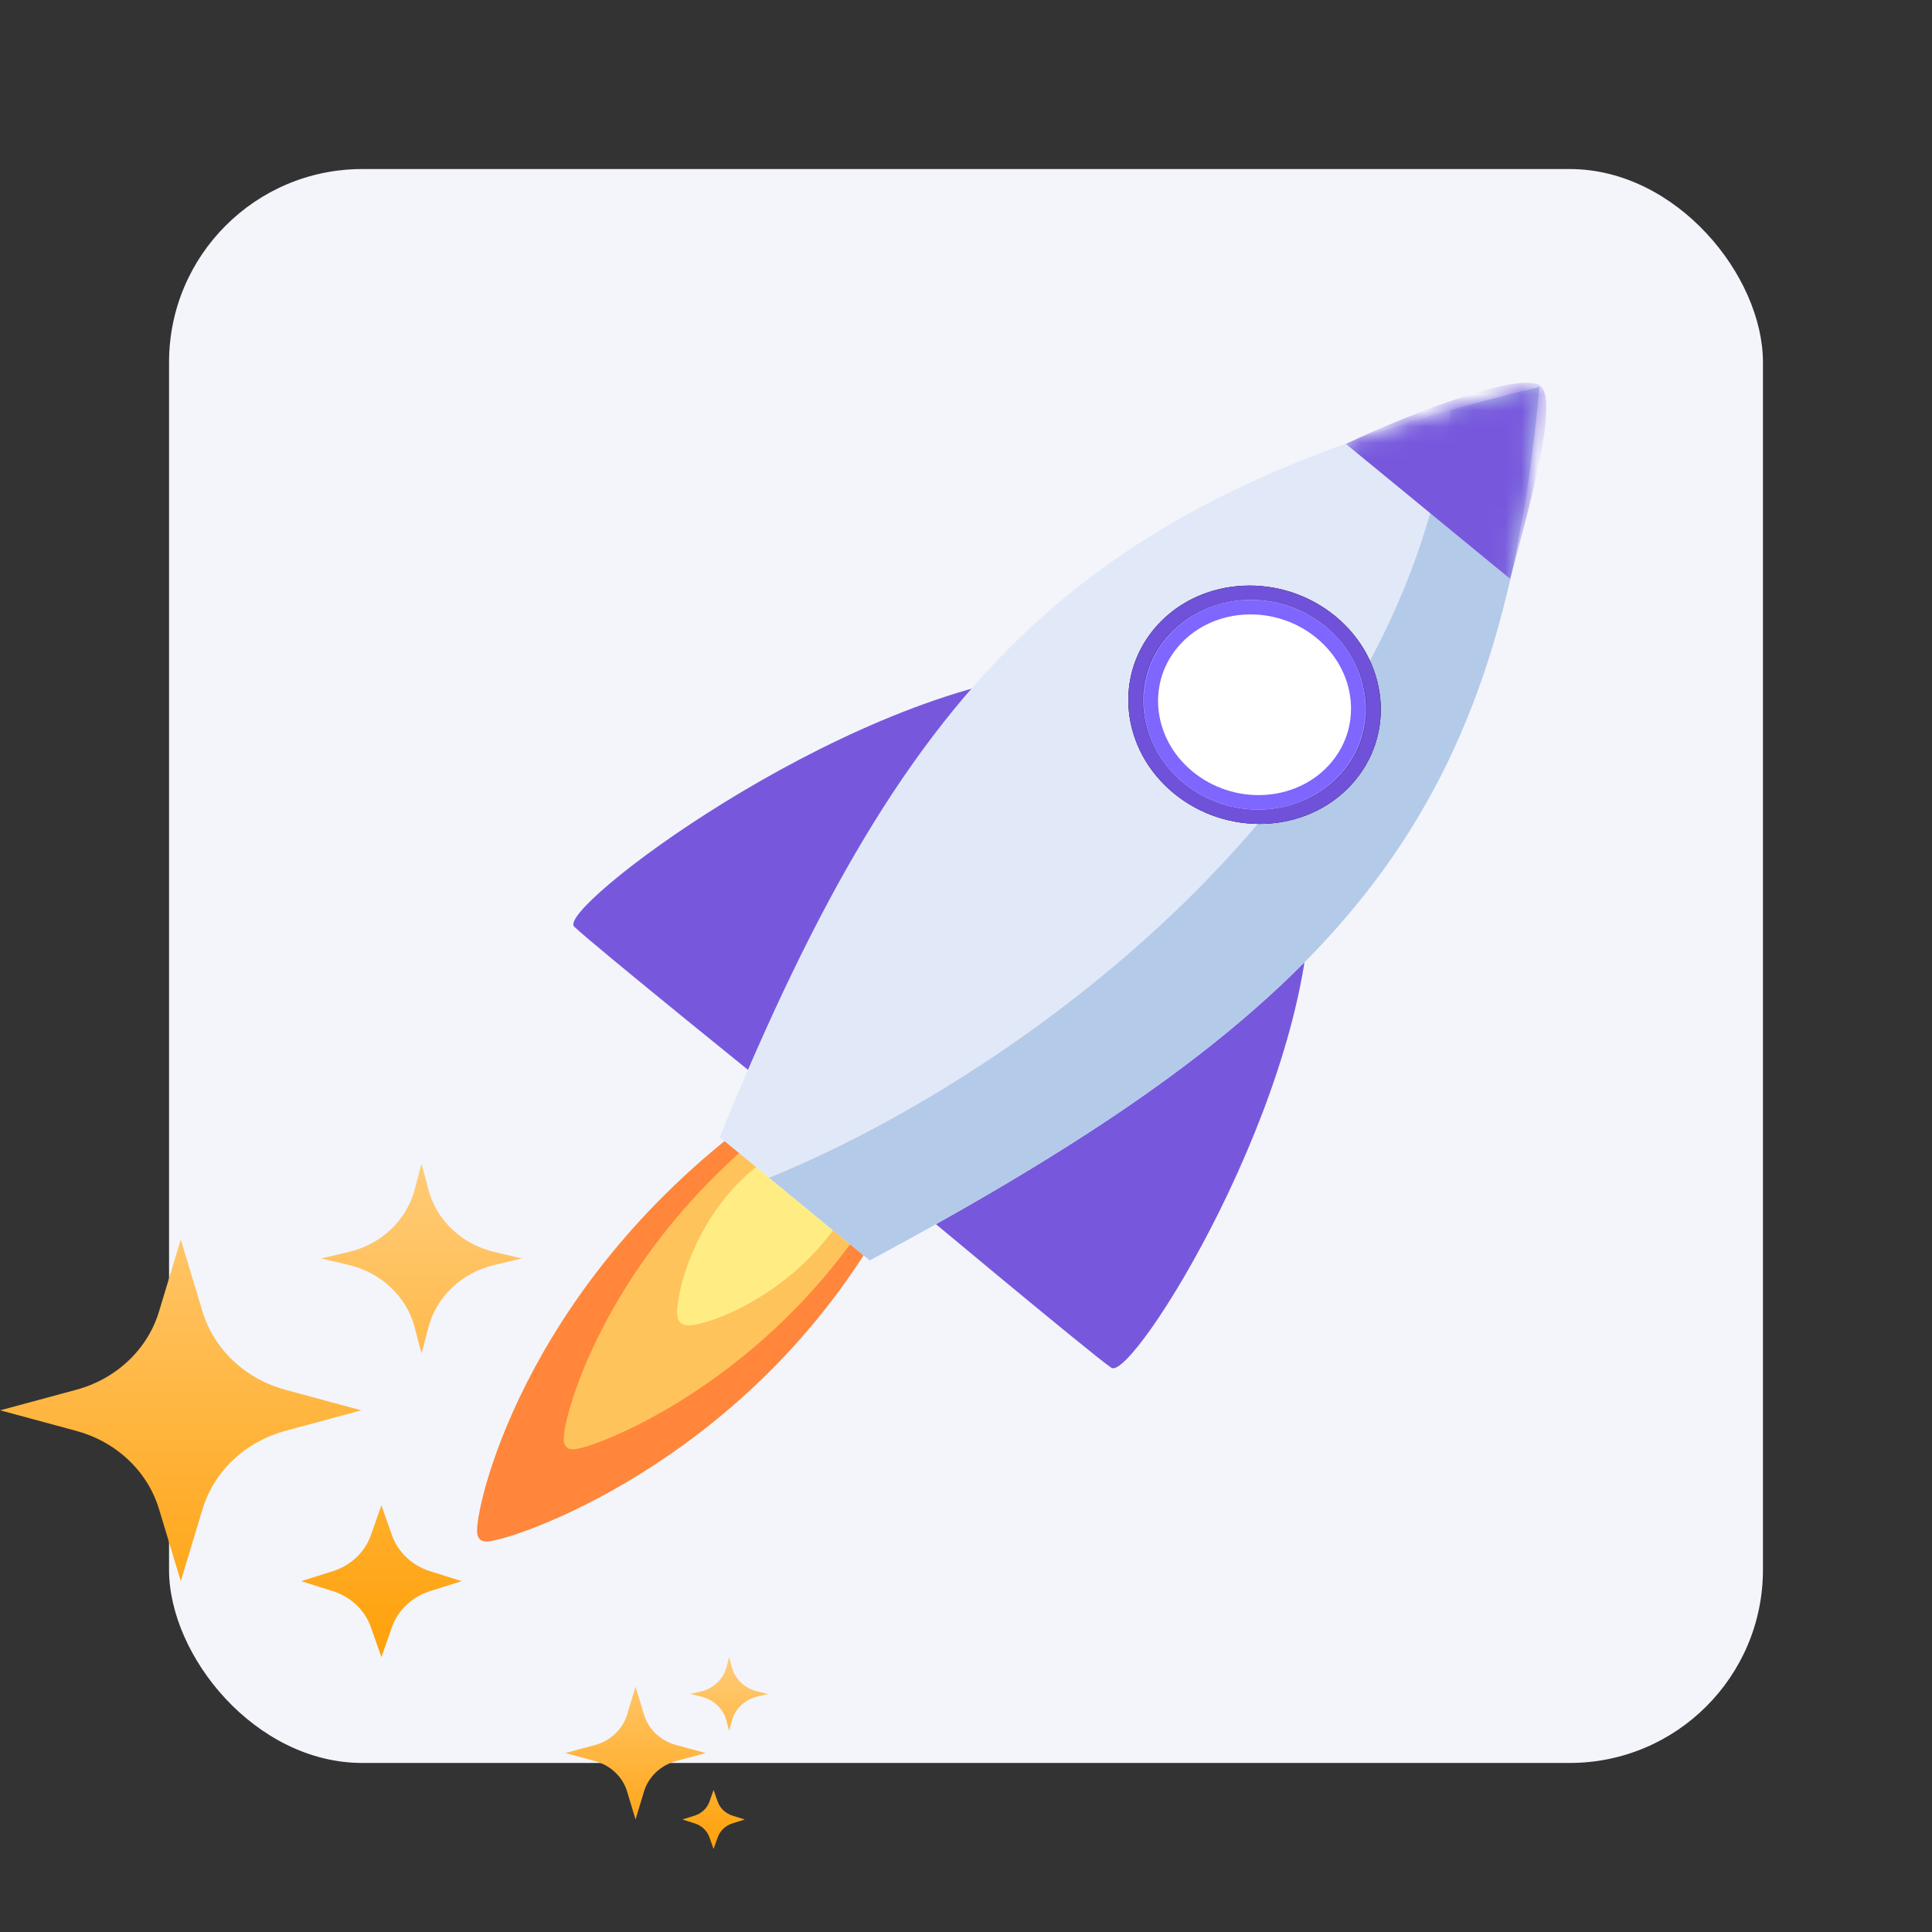
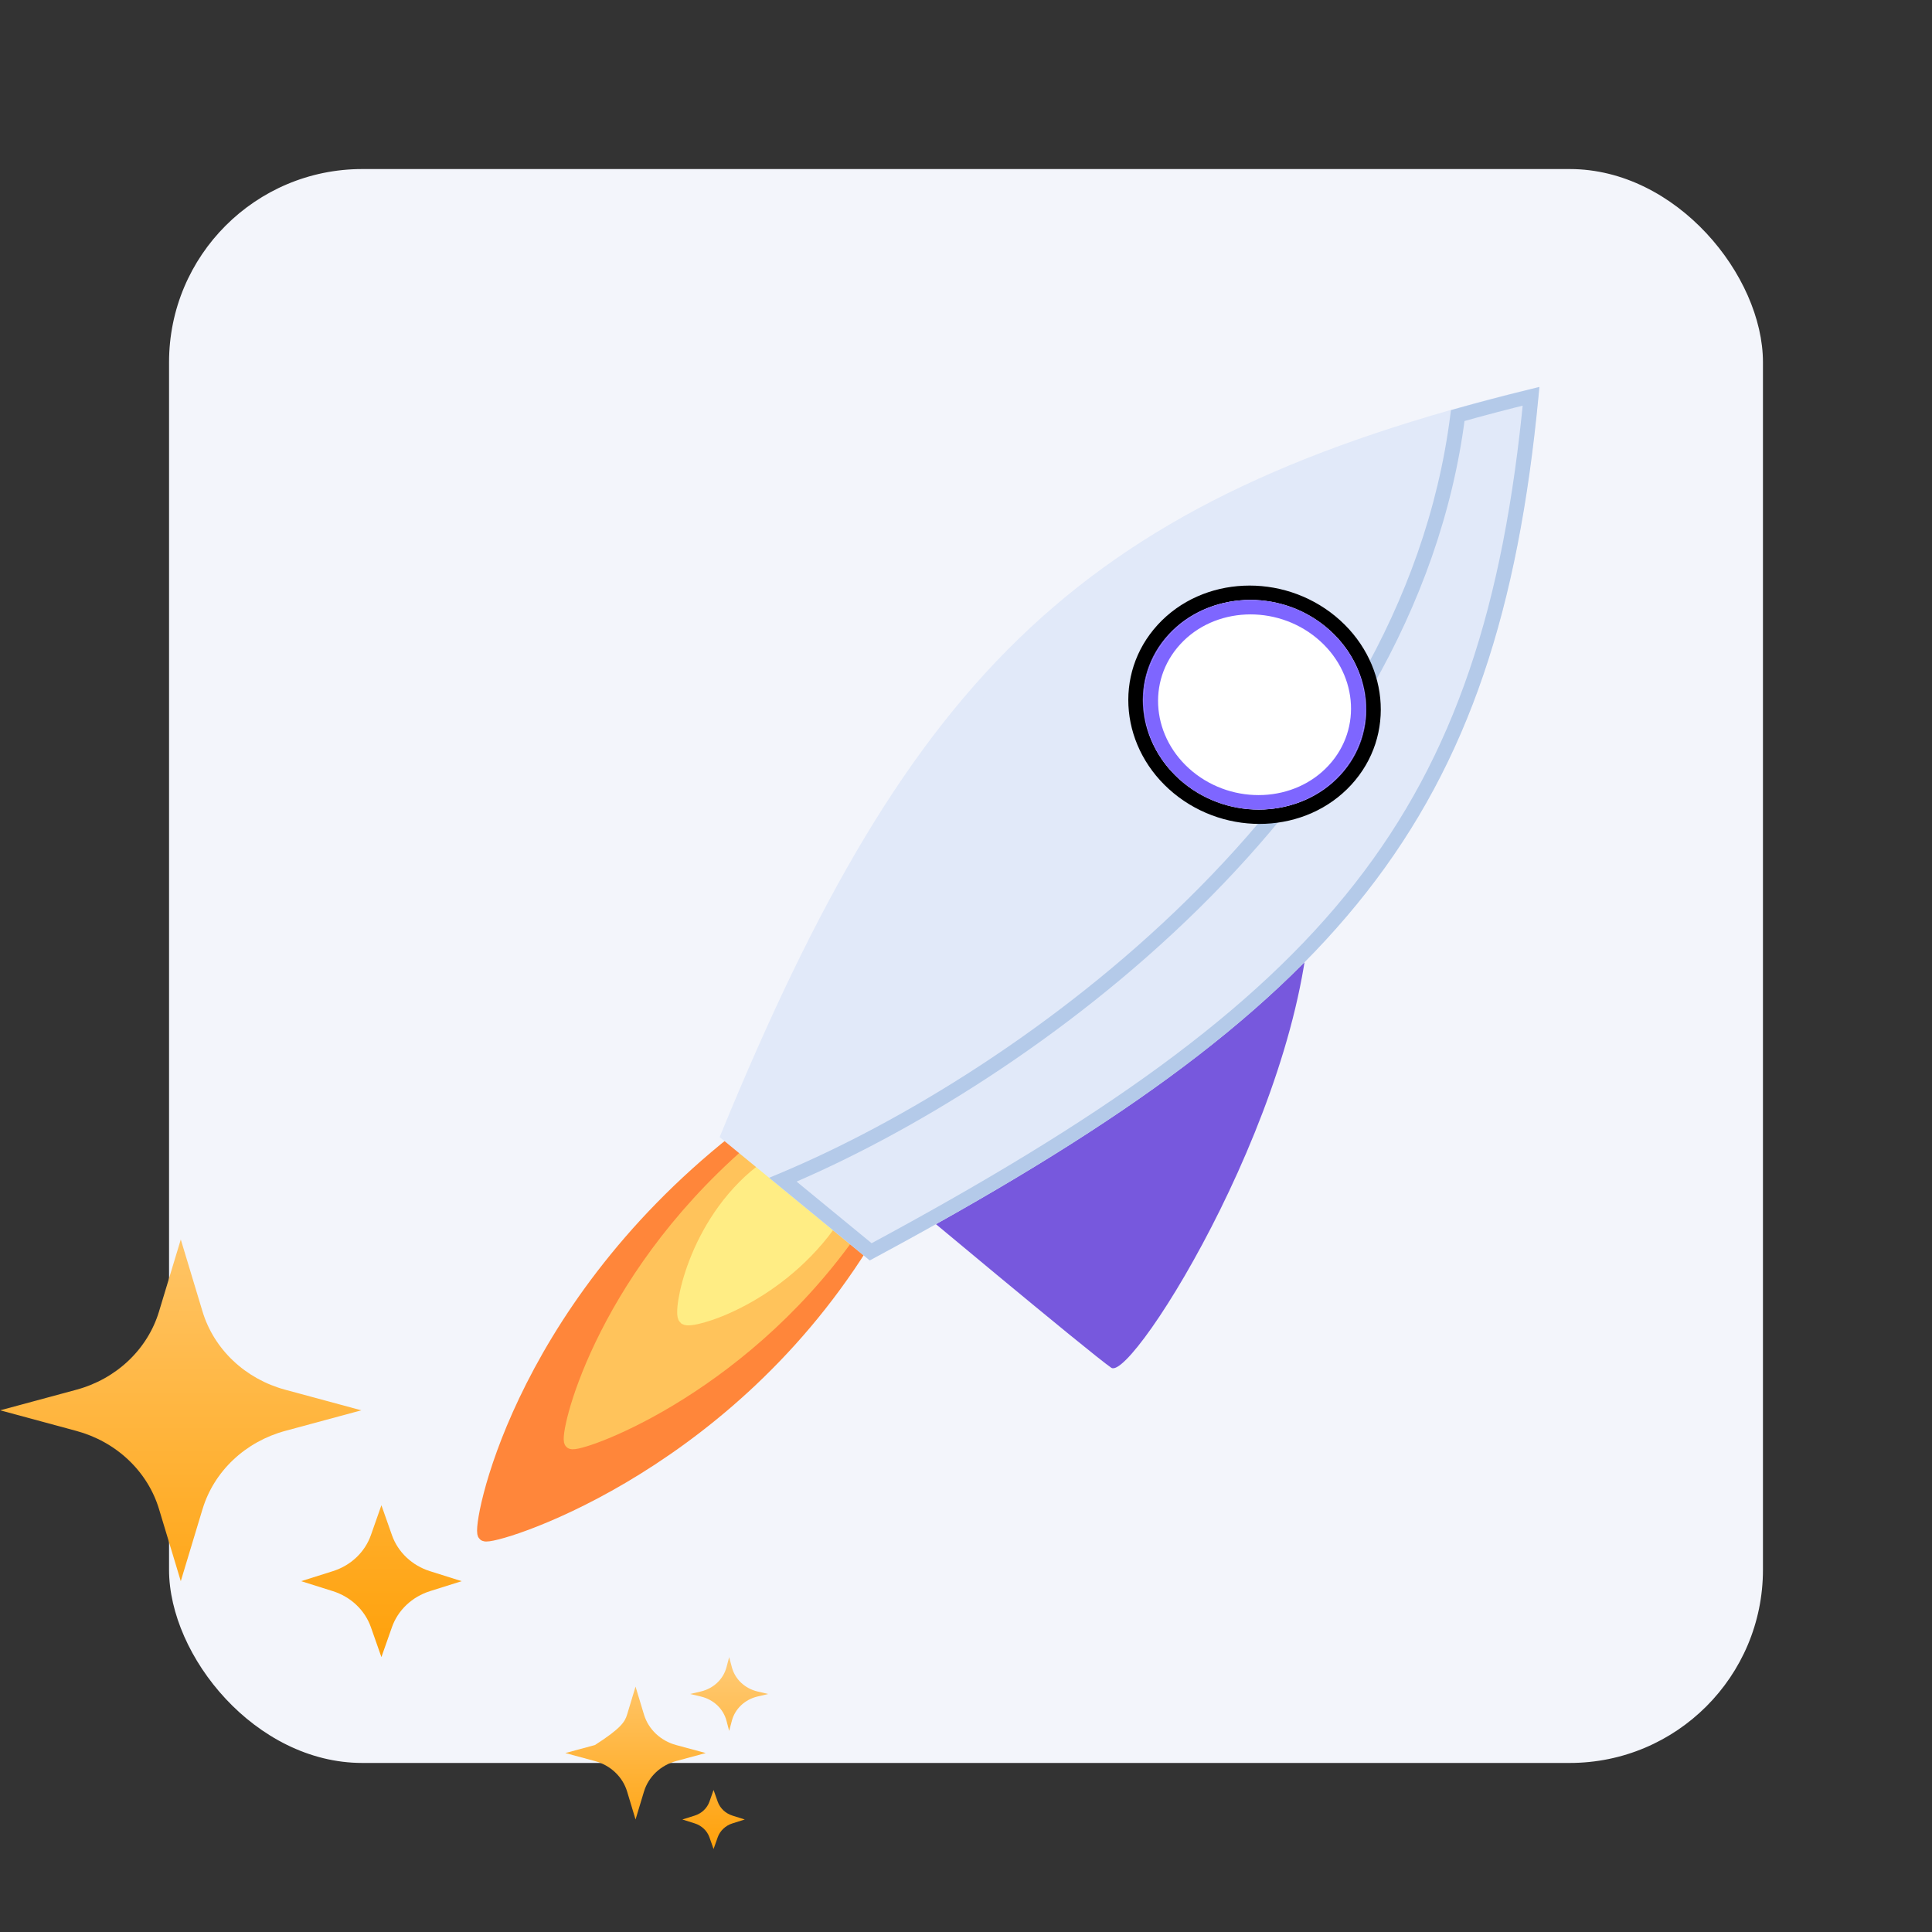
<svg xmlns="http://www.w3.org/2000/svg" width="120" height="120" viewBox="0 0 120 120" fill="none">
  <rect x="0" y="0" width="120" height="120" fill="#333333" stroke="none" />
  <rect x="10.5" y="10.5" width="99" height="99" rx="12" fill="#F3F5FB" />
  <path d="M45.716 70.881C32.077 81.705 29.743 94.974 30.118 95.282C30.494 95.591 44.649 91.435 53.533 77.304L45.716 70.881Z" fill="#FF863A" stroke="#FF863A" stroke-width="0.9" />
  <path d="M46.601 71.609C37.194 79.835 35.158 89.273 35.497 89.552C35.837 89.831 45.659 86.507 52.717 76.633L46.601 71.609Z" fill="#FFC35B" stroke="#FFC35B" stroke-width="0.9" />
  <path d="M47.325 72.768C43.105 76.067 42.238 81.558 42.578 81.837C42.918 82.116 48.009 80.725 51.403 76.117L47.325 72.768Z" fill="#FFED84" stroke="#FFED84" stroke-width="0.9" />
-   <path d="M35.662 57.552C36.794 58.66 48.912 68.436 48.912 68.436L65.194 41.78C51.84 43.337 34.531 56.444 35.662 57.552Z" fill="#7758DD" />
  <path d="M69.024 84.954C67.705 84.05 55.775 74.069 55.775 74.069L81.386 55.077C81.63 67.805 70.342 85.858 69.024 84.954Z" fill="#7758DD" />
  <path d="M45.241 70.492C57.007 41.853 67.608 31.362 95.094 24.613C92.589 50.773 83.036 62.171 54.076 77.75L45.241 70.492Z" fill="#E1E9F9" stroke="#E1E9F9" stroke-width="0.9" />
-   <path fill-rule="evenodd" clip-rule="evenodd" d="M90.543 25.811C87.516 49.749 63.724 66.945 48.628 73.274L54.079 77.752C83.039 62.173 92.592 50.775 95.097 24.615C93.525 25.001 92.008 25.399 90.543 25.811Z" fill="#B4CAE9" />
  <path d="M48.628 73.274L48.443 72.874L47.774 73.154L48.323 73.605L48.628 73.274ZM90.543 25.811L90.415 25.392L90.121 25.475L90.084 25.762L90.543 25.811ZM54.079 77.752L53.775 78.083L54.02 78.285L54.305 78.132L54.079 77.752ZM95.097 24.615L95.557 24.651L95.616 24.036L94.984 24.191L95.097 24.615ZM48.628 73.274L48.812 73.674C56.412 70.488 66.185 64.575 74.443 56.448C82.702 48.322 89.473 37.954 91.002 25.86L90.543 25.811L90.084 25.762C88.587 37.607 81.948 47.806 73.78 55.844C65.611 63.882 55.94 69.731 48.443 72.874L48.628 73.274ZM54.079 77.752L54.383 77.42L48.932 72.942L48.628 73.274L48.323 73.605L53.775 78.083L54.079 77.752ZM95.097 24.615L94.637 24.579C93.389 37.613 90.39 46.914 84.138 54.892C77.877 62.883 68.319 69.59 53.853 77.372L54.079 77.752L54.305 78.132C68.799 70.335 78.498 63.554 84.879 55.41C91.27 47.255 94.3 37.777 95.557 24.651L95.097 24.615ZM90.543 25.811L90.672 26.231C92.131 25.82 93.643 25.423 95.21 25.038L95.097 24.615L94.984 24.191C93.408 24.578 91.886 24.978 90.415 25.392L90.543 25.811Z" fill="#B4CAE9" />
  <path d="M82.652 38.619C85.771 41.182 86.228 45.576 83.601 48.438C80.974 51.301 76.312 51.489 73.193 48.927C70.074 46.364 69.615 41.97 72.243 39.107C74.87 36.245 79.533 36.057 82.652 38.619Z" fill="#7E66FF" />
  <path d="M82.652 38.619C85.771 41.182 86.228 45.576 83.601 48.438C80.974 51.301 76.312 51.489 73.193 48.927C70.074 46.364 69.615 41.97 72.243 39.107C74.87 36.245 79.533 36.057 82.652 38.619Z" stroke="black" stroke-width="0.9" />
-   <path d="M82.652 38.619C85.771 41.182 86.228 45.576 83.601 48.438C80.974 51.301 76.312 51.489 73.193 48.927C70.074 46.364 69.615 41.97 72.243 39.107C74.87 36.245 79.533 36.057 82.652 38.619Z" stroke="#7051D9" stroke-width="0.9" />
  <path d="M82.052 39.273C84.766 41.503 85.161 45.334 82.866 47.835C80.571 50.335 76.506 50.503 73.792 48.273C71.078 46.044 70.683 42.212 72.978 39.711C75.273 37.211 79.338 37.044 82.052 39.273Z" fill="white" />
  <path d="M82.052 39.273C84.766 41.503 85.161 45.334 82.866 47.835C80.571 50.335 76.506 50.503 73.792 48.273C71.078 46.044 70.683 42.212 72.978 39.711C75.273 37.211 79.338 37.044 82.052 39.273Z" stroke="white" stroke-width="0.9" />
  <path d="M82.052 39.273C84.766 41.503 85.161 45.334 82.866 47.835C80.571 50.335 76.506 50.503 73.792 48.273C71.078 46.044 70.683 42.212 72.978 39.711C75.273 37.211 79.338 37.044 82.052 39.273Z" stroke="#7E66FF" stroke-width="0.9" />
  <mask id="mask0_1460_19976" style="mask-type:alpha" maskUnits="userSpaceOnUse" x="44" y="24" width="52" height="55">
    <path d="M45.241 70.492C57.007 41.853 67.608 31.362 95.094 24.613C92.589 50.773 83.036 62.171 54.076 77.75L45.241 70.492Z" fill="#E5ECFF" stroke="#E5ECFF" stroke-width="0.9" />
  </mask>
  <g mask="url(#mask0_1460_19976)">
-     <path d="M95.684 23.97C94.538 23.019 87.709 25.624 83.594 27.571L93.8 35.955C95.001 31.442 96.83 24.922 95.684 23.97Z" fill="#7758DD" />
-   </g>
+     </g>
  <path d="M80.913 47.336C83.96 44.887 82.601 40.936 81.388 42.83C80.175 44.724 78.851 45.896 76.519 47.035C74.188 48.174 77.867 49.785 80.913 47.336Z" fill="white" />
  <path d="M12.579 93.735L11.229 98.209L9.878 93.735C9.529 92.579 8.874 91.526 7.976 90.677C7.078 89.827 5.965 89.207 4.744 88.877L0.013 87.597L4.742 86.319C5.964 85.989 7.076 85.37 7.974 84.52C8.872 83.67 9.527 82.617 9.876 81.462L11.229 76.986L12.579 81.46C12.929 82.616 13.583 83.668 14.482 84.518C15.38 85.368 16.492 85.987 17.714 86.318L22.444 87.597L17.715 88.875C16.494 89.206 15.382 89.825 14.483 90.675C13.585 91.525 12.93 92.577 12.581 93.733L12.579 93.735Z" fill="url(#paint0_linear_1460_19976)" />
-   <path d="M26.613 82.433L26.183 84.06L25.752 82.433C25.506 81.5 24.996 80.648 24.278 79.968C23.559 79.288 22.659 78.806 21.673 78.572L19.952 78.165L21.673 77.758C22.659 77.525 23.559 77.042 24.278 76.362C24.996 75.682 25.506 74.83 25.752 73.897L26.183 72.27L26.613 73.897C26.859 74.83 27.369 75.682 28.088 76.362C28.807 77.042 29.707 77.525 30.694 77.758L32.413 78.165L30.694 78.572C29.707 78.805 28.807 79.288 28.088 79.968C27.369 80.648 26.859 81.5 26.613 82.433Z" fill="url(#paint1_linear_1460_19976)" />
  <path d="M24.345 101.065L23.69 102.925L23.036 101.065C22.852 100.544 22.543 100.071 22.133 99.682C21.722 99.294 21.222 99.002 20.671 98.828L18.706 98.209L20.671 97.589C21.222 97.416 21.722 97.123 22.133 96.735C22.543 96.347 22.852 95.873 23.036 95.352L23.69 93.493L24.345 95.352C24.528 95.873 24.838 96.347 25.248 96.735C25.658 97.123 26.159 97.416 26.709 97.589L28.675 98.209L26.709 98.828C26.159 99.002 25.658 99.294 25.248 99.682C24.838 100.071 24.528 100.544 24.345 101.065Z" fill="url(#paint2_linear_1460_19976)" />
-   <path d="M40 111.272L39.475 113.012L38.95 111.272C38.814 110.822 38.559 110.413 38.21 110.083C37.861 109.752 37.428 109.511 36.953 109.383L35.113 108.885L36.952 108.388C37.427 108.26 37.86 108.019 38.209 107.688C38.559 107.358 38.813 106.949 38.949 106.499L39.475 104.759L40 106.498C40.136 106.948 40.391 107.357 40.74 107.688C41.089 108.018 41.522 108.259 41.997 108.388L43.836 108.885L41.997 109.382C41.522 109.511 41.09 109.752 40.74 110.082C40.391 110.413 40.137 110.822 40.001 111.271L40 111.272Z" fill="url(#paint3_linear_1460_19976)" />
+   <path d="M40 111.272L39.475 113.012L38.95 111.272C38.814 110.822 38.559 110.413 38.21 110.083C37.861 109.752 37.428 109.511 36.953 109.383L35.113 108.885L36.952 108.388C38.559 107.358 38.813 106.949 38.949 106.499L39.475 104.759L40 106.498C40.136 106.948 40.391 107.357 40.74 107.688C41.089 108.018 41.522 108.259 41.997 108.388L43.836 108.885L41.997 109.382C41.522 109.511 41.09 109.752 40.74 110.082C40.391 110.413 40.137 110.822 40.001 111.271L40 111.272Z" fill="url(#paint3_linear_1460_19976)" />
  <path d="M45.458 106.877L45.29 107.51L45.123 106.877C45.027 106.514 44.829 106.183 44.55 105.918C44.27 105.654 43.92 105.466 43.536 105.375L42.867 105.217L43.536 105.059C43.92 104.968 44.27 104.78 44.55 104.516C44.829 104.251 45.027 103.92 45.123 103.557L45.29 102.925L45.458 103.557C45.553 103.92 45.752 104.252 46.031 104.516C46.311 104.78 46.661 104.968 47.044 105.059L47.713 105.217L47.044 105.375C46.661 105.466 46.311 105.654 46.031 105.918C45.752 106.183 45.553 106.514 45.458 106.877Z" fill="url(#paint4_linear_1460_19976)" />
  <path d="M44.576 114.123L44.321 114.846L44.066 114.123C43.995 113.92 43.875 113.736 43.715 113.585C43.556 113.434 43.361 113.32 43.147 113.253L42.383 113.012L43.147 112.771C43.361 112.703 43.556 112.59 43.715 112.439C43.875 112.288 43.995 112.104 44.066 111.901L44.321 111.178L44.576 111.901C44.647 112.104 44.767 112.288 44.927 112.439C45.086 112.59 45.281 112.703 45.495 112.771L46.259 113.012L45.495 113.253C45.281 113.32 45.086 113.434 44.927 113.585C44.767 113.736 44.647 113.92 44.576 114.123Z" fill="url(#paint5_linear_1460_19976)" />
  <defs>
    <linearGradient id="paint0_linear_1460_19976" x1="16.446" y1="72.27" x2="16.446" y2="102.925" gradientUnits="userSpaceOnUse">
      <stop stop-color="#FFCB77" />
      <stop offset="1" stop-color="#FFA10A" />
    </linearGradient>
    <linearGradient id="paint1_linear_1460_19976" x1="16.446" y1="72.27" x2="16.446" y2="102.925" gradientUnits="userSpaceOnUse">
      <stop stop-color="#FFCB77" />
      <stop offset="1" stop-color="#FFA10A" />
    </linearGradient>
    <linearGradient id="paint2_linear_1460_19976" x1="16.446" y1="72.27" x2="16.446" y2="102.925" gradientUnits="userSpaceOnUse">
      <stop stop-color="#FFCB77" />
      <stop offset="1" stop-color="#FFA10A" />
    </linearGradient>
    <linearGradient id="paint3_linear_1460_19976" x1="41.504" y1="102.925" x2="41.504" y2="114.846" gradientUnits="userSpaceOnUse">
      <stop stop-color="#FFCB77" />
      <stop offset="1" stop-color="#FFA10A" />
    </linearGradient>
    <linearGradient id="paint4_linear_1460_19976" x1="41.504" y1="102.925" x2="41.504" y2="114.846" gradientUnits="userSpaceOnUse">
      <stop stop-color="#FFCB77" />
      <stop offset="1" stop-color="#FFA10A" />
    </linearGradient>
    <linearGradient id="paint5_linear_1460_19976" x1="41.504" y1="102.925" x2="41.504" y2="114.846" gradientUnits="userSpaceOnUse">
      <stop stop-color="#FFCB77" />
      <stop offset="1" stop-color="#FFA10A" />
    </linearGradient>
  </defs>
</svg>